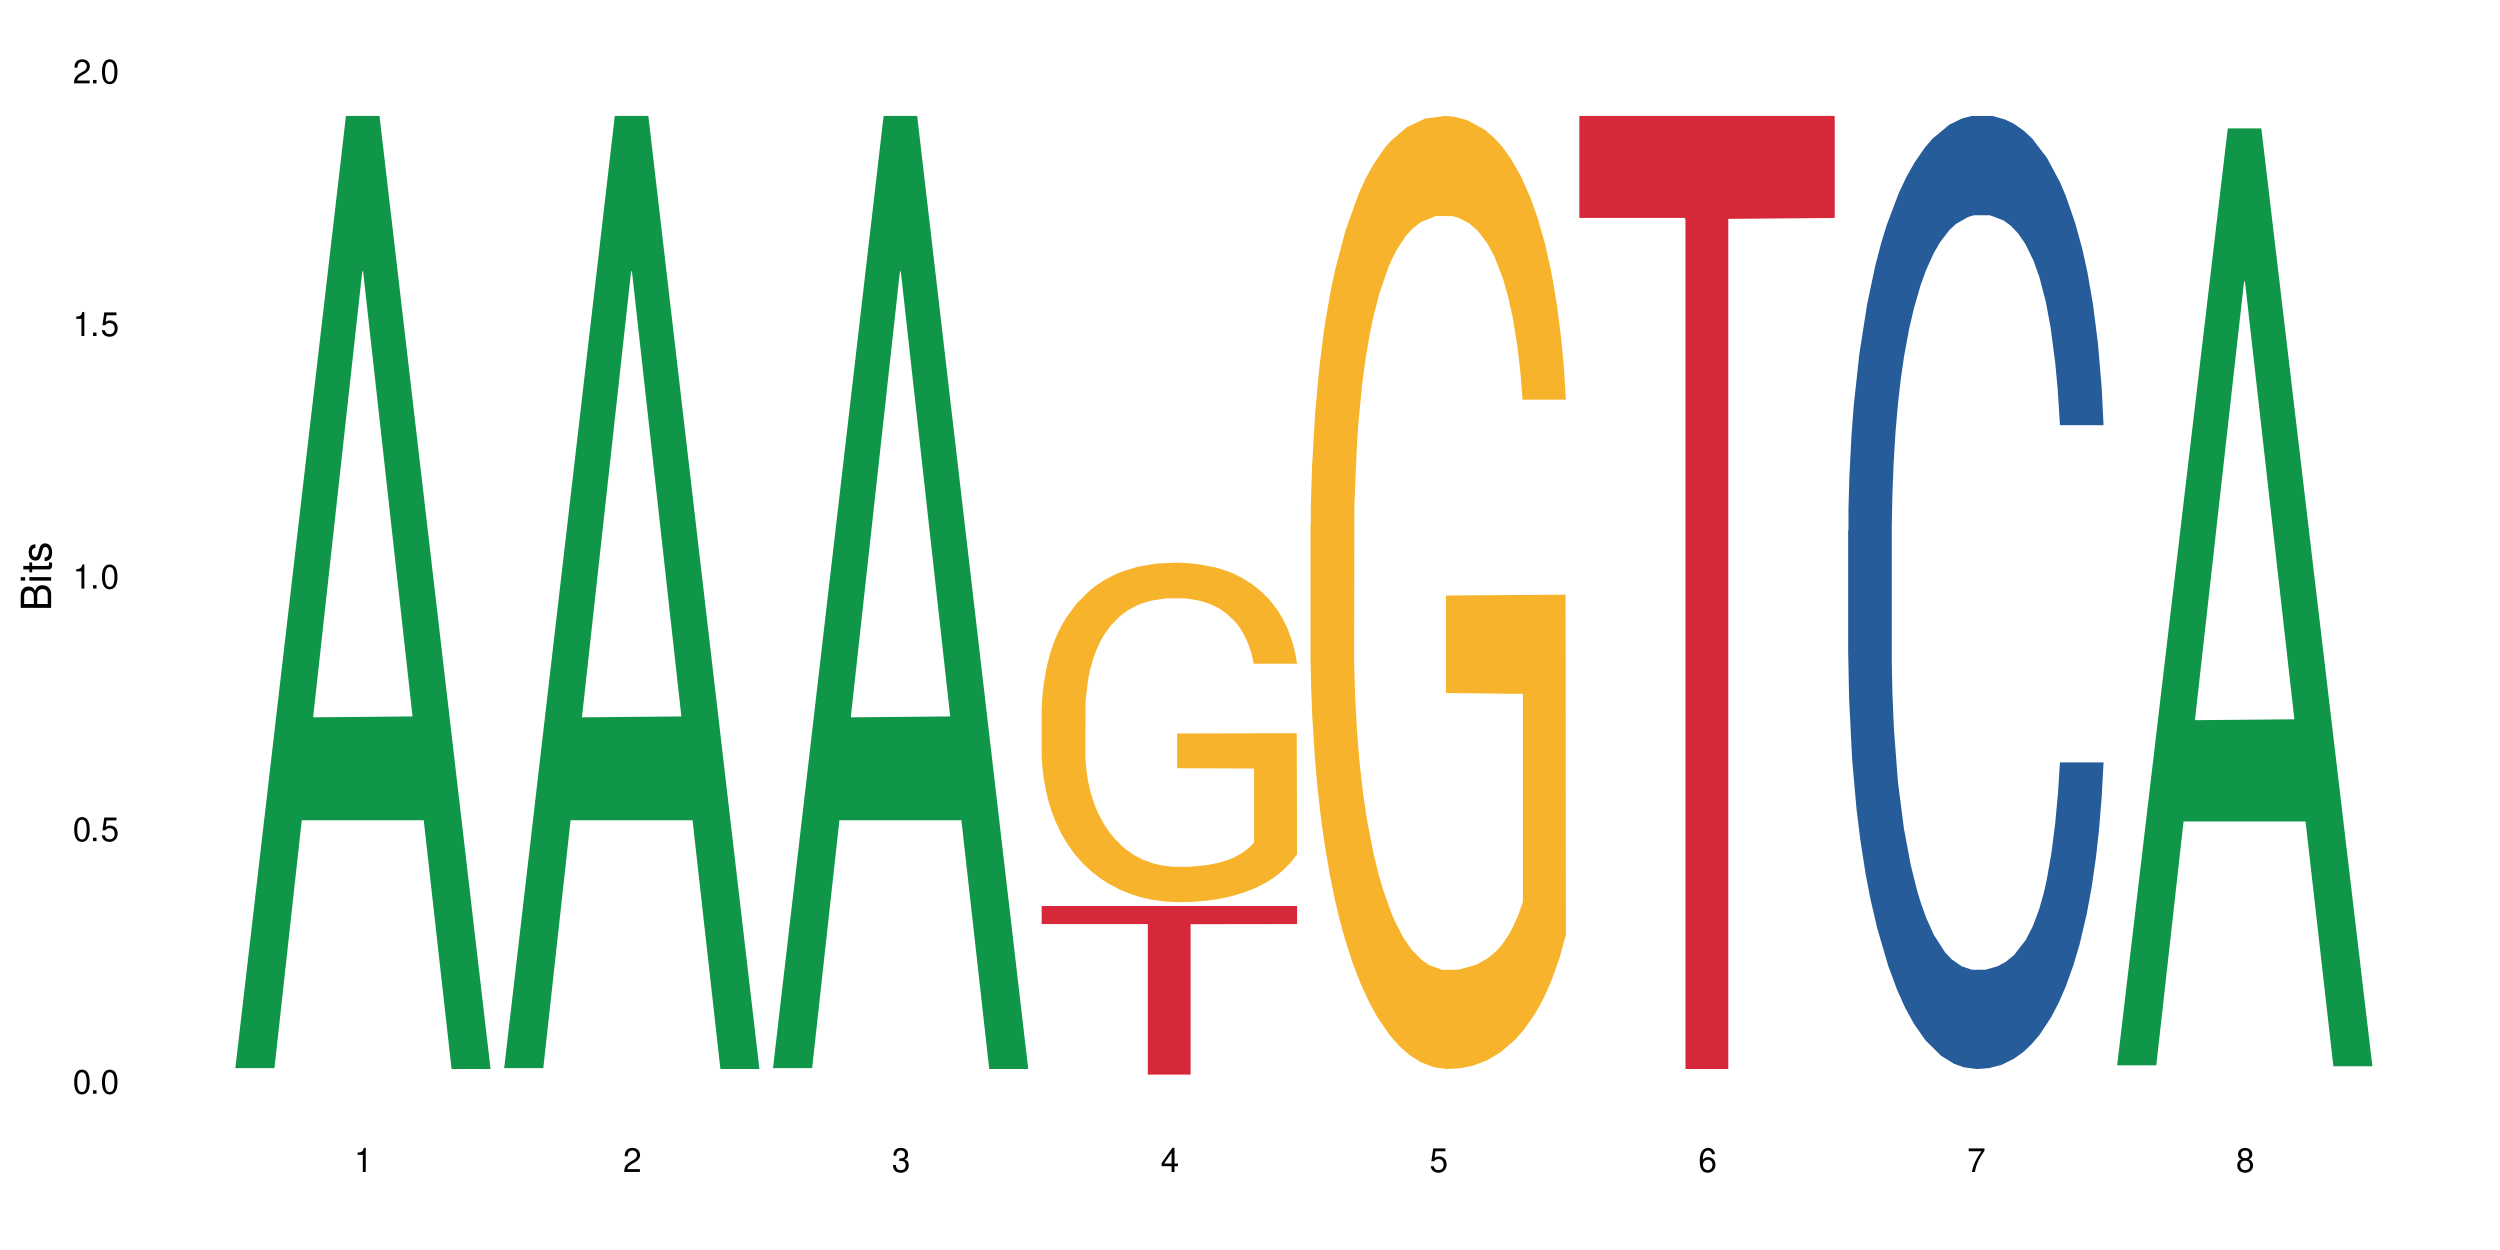
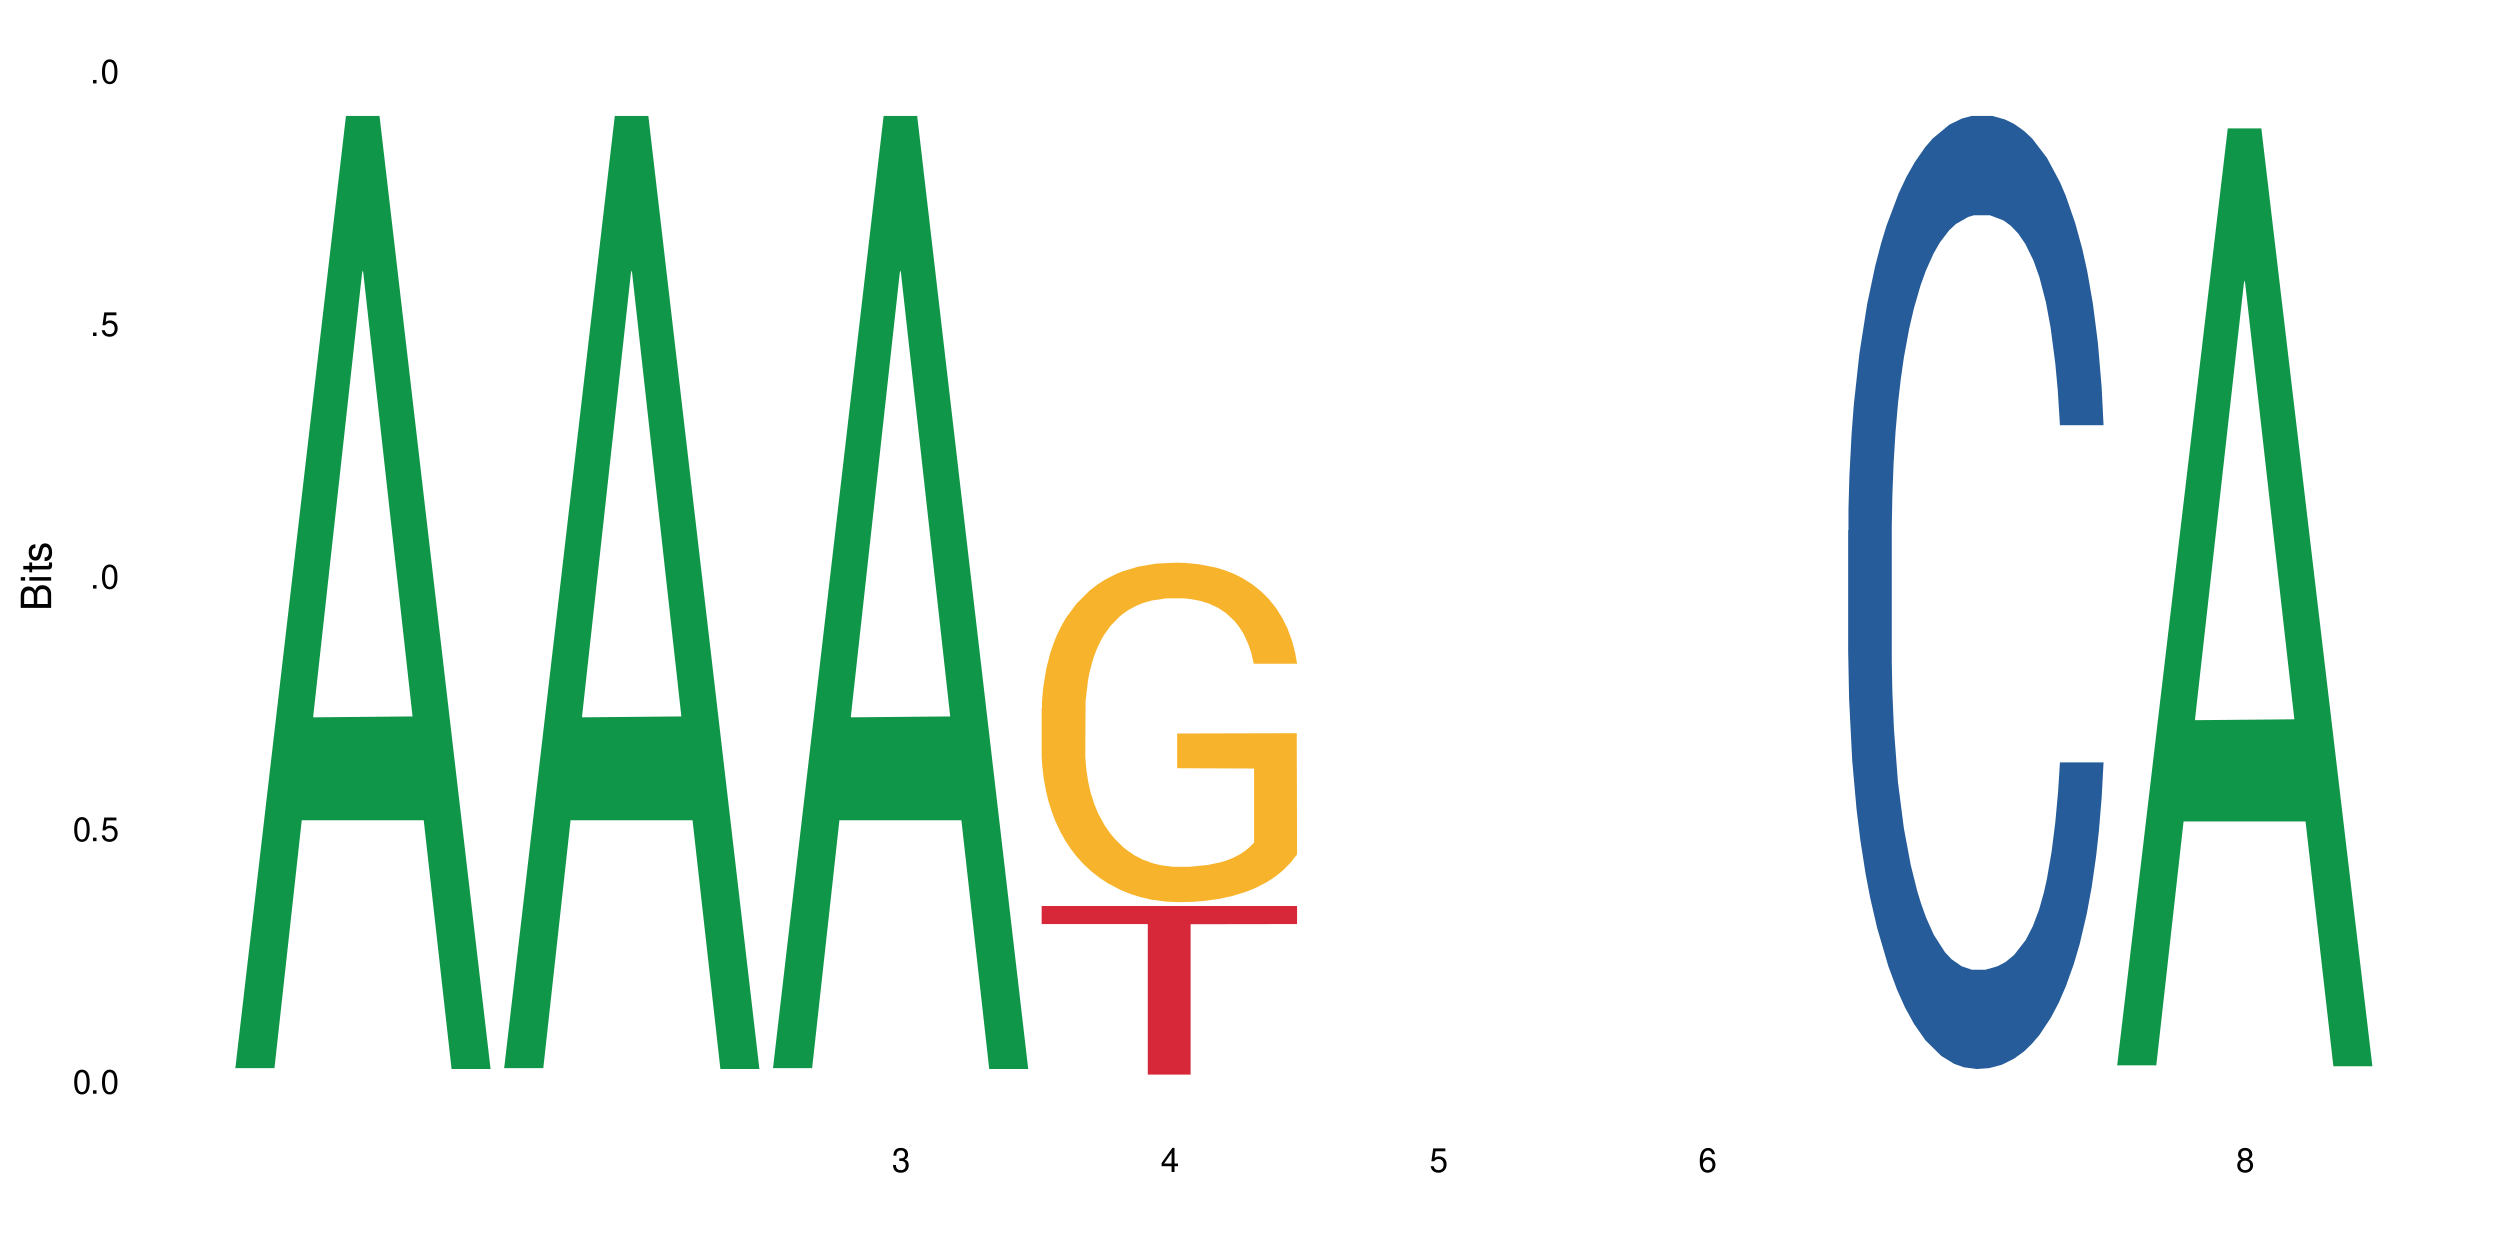
<svg xmlns="http://www.w3.org/2000/svg" xmlns:xlink="http://www.w3.org/1999/xlink" width="720" height="360" viewBox="0 0 720 360">
  <defs>
    <g>
      <g id="glyph-0-0">
</g>
      <g id="glyph-0-1">
        <path d="M 2.641 -6.938 C 2 -6.938 1.422 -6.656 1.078 -6.172 C 0.641 -5.562 0.406 -4.641 0.406 -3.359 C 0.406 -1.016 1.188 0.219 2.641 0.219 C 4.078 0.219 4.859 -1.016 4.859 -3.297 C 4.859 -4.641 4.656 -5.547 4.203 -6.172 C 3.844 -6.656 3.281 -6.938 2.641 -6.938 Z M 2.641 -6.188 C 3.547 -6.188 4 -5.25 4 -3.375 C 4 -1.406 3.562 -0.484 2.625 -0.484 C 1.734 -0.484 1.281 -1.438 1.281 -3.344 C 1.281 -5.25 1.734 -6.188 2.641 -6.188 Z M 2.641 -6.188 " />
      </g>
      <g id="glyph-0-2">
        <path d="M 1.828 -1 L 0.828 -1 L 0.828 0 L 1.828 0 Z M 1.828 -1 " />
      </g>
      <g id="glyph-0-3">
        <path d="M 4.562 -6.797 L 1.062 -6.797 L 0.547 -3.094 L 1.328 -3.094 C 1.719 -3.562 2.047 -3.734 2.578 -3.734 C 3.484 -3.734 4.062 -3.109 4.062 -2.094 C 4.062 -1.125 3.484 -0.531 2.578 -0.531 C 1.828 -0.531 1.375 -0.906 1.188 -1.672 L 0.328 -1.672 C 0.453 -1.109 0.547 -0.844 0.75 -0.594 C 1.125 -0.078 1.828 0.219 2.594 0.219 C 3.969 0.219 4.922 -0.781 4.922 -2.219 C 4.922 -3.562 4.031 -4.484 2.719 -4.484 C 2.25 -4.484 1.859 -4.359 1.469 -4.062 L 1.734 -5.969 L 4.562 -5.969 Z M 4.562 -6.797 " />
      </g>
      <g id="glyph-0-4">
-         <path d="M 2.484 -4.938 L 2.484 0 L 3.328 0 L 3.328 -6.938 L 2.766 -6.938 C 2.469 -5.875 2.281 -5.734 0.984 -5.562 L 0.984 -4.938 Z M 2.484 -4.938 " />
-       </g>
+         </g>
      <g id="glyph-0-5">
-         <path d="M 4.859 -0.828 L 1.281 -0.828 C 1.359 -1.406 1.672 -1.781 2.5 -2.281 L 3.469 -2.828 C 4.406 -3.344 4.906 -4.062 4.906 -4.906 C 4.906 -5.484 4.672 -6.031 4.266 -6.406 C 3.859 -6.766 3.375 -6.938 2.719 -6.938 C 1.859 -6.938 1.219 -6.625 0.844 -6.031 C 0.609 -5.672 0.5 -5.234 0.484 -4.531 L 1.328 -4.531 C 1.359 -5.016 1.406 -5.281 1.531 -5.516 C 1.75 -5.938 2.188 -6.203 2.703 -6.203 C 3.469 -6.203 4.031 -5.641 4.031 -4.891 C 4.031 -4.344 3.719 -3.859 3.125 -3.516 L 2.234 -3 C 0.812 -2.172 0.406 -1.531 0.328 -0.016 L 4.859 -0.016 Z M 4.859 -0.828 " />
-       </g>
+         </g>
      <g id="glyph-0-6">
        <path d="M 2.125 -3.188 L 2.578 -3.188 C 3.5 -3.188 3.984 -2.766 3.984 -1.922 C 3.984 -1.062 3.469 -0.531 2.594 -0.531 C 1.656 -0.531 1.203 -1 1.156 -2.016 L 0.312 -2.016 C 0.344 -1.453 0.438 -1.094 0.609 -0.781 C 0.953 -0.109 1.625 0.219 2.547 0.219 C 3.953 0.219 4.859 -0.625 4.859 -1.938 C 4.859 -2.828 4.516 -3.297 3.703 -3.594 C 4.344 -3.844 4.656 -4.328 4.656 -5.031 C 4.656 -6.219 3.875 -6.938 2.578 -6.938 C 1.203 -6.938 0.484 -6.172 0.453 -4.703 L 1.297 -4.703 C 1.312 -5.125 1.344 -5.359 1.453 -5.578 C 1.641 -5.969 2.062 -6.203 2.594 -6.203 C 3.344 -6.203 3.797 -5.75 3.797 -5 C 3.797 -4.516 3.609 -4.219 3.25 -4.047 C 3.016 -3.953 2.703 -3.922 2.125 -3.906 Z M 2.125 -3.188 " />
      </g>
      <g id="glyph-0-7">
        <path d="M 3.141 -1.672 L 3.141 0 L 3.984 0 L 3.984 -1.672 L 4.984 -1.672 L 4.984 -2.438 L 3.984 -2.438 L 3.984 -6.938 L 3.359 -6.938 L 0.266 -2.578 L 0.266 -1.672 Z M 3.141 -2.438 L 1 -2.438 L 3.141 -5.5 Z M 3.141 -2.438 " />
      </g>
      <g id="glyph-0-8">
        <path d="M 4.781 -5.125 C 4.609 -6.266 3.891 -6.938 2.844 -6.938 C 2.094 -6.938 1.422 -6.578 1.031 -5.953 C 0.594 -5.266 0.406 -4.422 0.406 -3.172 C 0.406 -2 0.578 -1.25 0.984 -0.641 C 1.359 -0.078 1.953 0.219 2.703 0.219 C 3.984 0.219 4.922 -0.75 4.922 -2.094 C 4.922 -3.375 4.062 -4.281 2.844 -4.281 C 2.172 -4.281 1.641 -4.031 1.281 -3.516 C 1.281 -5.234 1.828 -6.188 2.797 -6.188 C 3.391 -6.188 3.797 -5.797 3.938 -5.125 Z M 2.734 -3.531 C 3.547 -3.531 4.062 -2.953 4.062 -2.031 C 4.062 -1.156 3.484 -0.531 2.703 -0.531 C 1.922 -0.531 1.328 -1.188 1.328 -2.078 C 1.328 -2.938 1.906 -3.531 2.734 -3.531 Z M 2.734 -3.531 " />
      </g>
      <g id="glyph-0-9">
-         <path d="M 4.984 -6.797 L 0.438 -6.797 L 0.438 -5.969 L 4.109 -5.969 C 2.5 -3.656 1.828 -2.234 1.328 0 L 2.219 0 C 2.594 -2.172 3.453 -4.047 4.984 -6.094 Z M 4.984 -6.797 " />
-       </g>
+         </g>
      <g id="glyph-0-10">
        <path d="M 3.75 -3.656 C 4.469 -4.094 4.688 -4.438 4.688 -5.078 C 4.688 -6.172 3.844 -6.938 2.641 -6.938 C 1.438 -6.938 0.594 -6.172 0.594 -5.094 C 0.594 -4.438 0.812 -4.094 1.516 -3.656 C 0.734 -3.266 0.359 -2.703 0.359 -1.922 C 0.359 -0.656 1.281 0.219 2.641 0.219 C 3.984 0.219 4.922 -0.656 4.922 -1.922 C 4.922 -2.703 4.531 -3.266 3.75 -3.656 Z M 2.641 -6.188 C 3.359 -6.188 3.812 -5.75 3.812 -5.062 C 3.812 -4.406 3.344 -3.984 2.641 -3.984 C 1.922 -3.984 1.453 -4.406 1.453 -5.078 C 1.453 -5.75 1.922 -6.188 2.641 -6.188 Z M 2.641 -3.266 C 3.484 -3.266 4.062 -2.719 4.062 -1.906 C 4.062 -1.078 3.484 -0.531 2.625 -0.531 C 1.797 -0.531 1.219 -1.094 1.219 -1.906 C 1.219 -2.719 1.781 -3.266 2.641 -3.266 Z M 2.641 -3.266 " />
      </g>
      <g id="glyph-1-0">
</g>
      <g id="glyph-1-1">
        <path d="M 0 -0.953 L 0 -4.891 C 0 -5.719 -0.234 -6.344 -0.734 -6.797 C -1.188 -7.234 -1.812 -7.469 -2.5 -7.469 C -3.547 -7.469 -4.188 -7 -4.625 -5.875 C -4.984 -6.688 -5.625 -7.094 -6.531 -7.094 C -7.172 -7.094 -7.734 -6.859 -8.141 -6.391 C -8.562 -5.922 -8.75 -5.344 -8.75 -4.5 L -8.75 -0.953 Z M -4.984 -2.062 L -7.766 -2.062 L -7.766 -4.219 C -7.766 -4.844 -7.688 -5.203 -7.453 -5.5 C -7.219 -5.812 -6.859 -5.969 -6.375 -5.969 C -5.891 -5.969 -5.531 -5.812 -5.297 -5.5 C -5.062 -5.203 -4.984 -4.844 -4.984 -4.219 Z M -0.984 -2.062 L -4 -2.062 L -4 -4.781 C -4 -5.766 -3.438 -6.359 -2.484 -6.359 C -1.547 -6.359 -0.984 -5.766 -0.984 -4.781 Z M -0.984 -2.062 " />
      </g>
      <g id="glyph-1-2">
        <path d="M -6.281 -1.797 L -6.281 -0.797 L 0 -0.797 L 0 -1.797 Z M -8.75 -1.797 L -8.75 -0.797 L -7.484 -0.797 L -7.484 -1.797 Z M -8.75 -1.797 " />
      </g>
      <g id="glyph-1-3">
        <path d="M -6.281 -3.047 L -6.281 -2.016 L -8.016 -2.016 L -8.016 -1.016 L -6.281 -1.016 L -6.281 -0.172 L -5.469 -0.172 L -5.469 -1.016 L -0.719 -1.016 C -0.078 -1.016 0.281 -1.453 0.281 -2.234 C 0.281 -2.5 0.25 -2.719 0.188 -3.047 L -0.641 -3.047 C -0.609 -2.906 -0.594 -2.766 -0.594 -2.562 C -0.594 -2.141 -0.719 -2.016 -1.156 -2.016 L -5.469 -2.016 L -5.469 -3.047 Z M -6.281 -3.047 " />
      </g>
      <g id="glyph-1-4">
        <path d="M -4.531 -5.25 C -5.766 -5.25 -6.469 -4.422 -6.469 -2.969 C -6.469 -1.516 -5.719 -0.562 -4.547 -0.562 C -3.562 -0.562 -3.094 -1.062 -2.734 -2.562 L -2.516 -3.484 C -2.344 -4.188 -2.094 -4.469 -1.641 -4.469 C -1.047 -4.469 -0.641 -3.875 -0.641 -3 C -0.641 -2.453 -0.797 -2 -1.062 -1.75 C -1.25 -1.594 -1.422 -1.531 -1.875 -1.469 L -1.875 -0.406 C -0.422 -0.453 0.281 -1.266 0.281 -2.922 C 0.281 -4.5 -0.5 -5.516 -1.719 -5.516 C -2.656 -5.516 -3.172 -4.984 -3.469 -3.734 L -3.703 -2.766 C -3.891 -1.953 -4.156 -1.609 -4.594 -1.609 C -5.188 -1.609 -5.547 -2.125 -5.547 -2.938 C -5.547 -3.75 -5.203 -4.172 -4.531 -4.203 Z M -4.531 -5.25 " />
      </g>
    </g>
  </defs>
  <rect x="-72" y="-36" width="864" height="432" fill="rgb(100%, 100%, 100%)" fill-opacity="1" />
  <path fill-rule="nonzero" fill="rgb(6.275%, 58.824%, 28.235%)" fill-opacity="1" d="M 67.73 307.621 L 67.809 307.363 L 99.637 33.391 L 109.301 33.391 L 141.281 307.879 L 130.047 307.879 L 122.031 236.227 L 86.906 236.227 L 79.047 307.621 L 67.73 307.621 L 90.285 206.59 L 118.809 206.332 L 104.586 78.238 L 104.43 77.98 L 104.27 78.754 L 90.207 206.332 L 90.285 206.59 Z M 67.73 307.621 " />
  <path fill-rule="nonzero" fill="rgb(6.275%, 58.824%, 28.235%)" fill-opacity="1" d="M 145.156 307.621 L 145.234 307.363 L 177.059 33.391 L 186.723 33.391 L 218.707 307.879 L 207.469 307.879 L 199.453 236.227 L 164.328 236.227 L 156.469 307.621 L 145.156 307.621 L 167.707 206.59 L 196.23 206.332 L 182.008 78.238 L 181.852 77.98 L 181.695 78.754 L 167.629 206.332 L 167.707 206.59 Z M 145.156 307.621 " />
  <path fill-rule="nonzero" fill="rgb(6.275%, 58.824%, 28.235%)" fill-opacity="1" d="M 222.578 307.621 L 222.656 307.363 L 254.48 33.391 L 264.148 33.391 L 296.129 307.879 L 284.895 307.879 L 276.879 236.227 L 241.75 236.227 L 233.895 307.621 L 222.578 307.621 L 245.129 206.59 L 273.656 206.332 L 259.434 78.238 L 259.273 77.98 L 259.117 78.754 L 245.051 206.332 L 245.129 206.59 Z M 222.578 307.621 " />
  <path fill-rule="nonzero" fill="rgb(96.863%, 70.196%, 16.863%)" fill-opacity="1" d="M 300 203.922 L 300.09 203.832 L 300.09 202.047 L 300.449 198.031 L 301.348 192.492 L 302.512 187.941 L 303.77 184.367 L 304.574 182.492 L 305.922 179.816 L 307.086 177.852 L 310.047 173.832 L 313.816 170.082 L 315.879 168.477 L 318.211 166.957 L 321.527 165.262 L 323.055 164.637 L 327.719 163.207 L 333.012 162.312 L 338.84 162.047 L 341.531 162.137 L 345.207 162.492 L 350.23 163.473 L 353.102 164.367 L 355.344 165.262 L 357.676 166.422 L 360.547 168.207 L 363.238 170.352 L 365.391 172.492 L 367.543 175.172 L 369.336 178.027 L 370.863 181.152 L 372.207 184.902 L 373.016 188.031 L 373.555 191.156 L 361.086 191.156 L 360.367 188.031 L 359.559 185.617 L 358.215 182.672 L 356.871 180.527 L 355.523 178.832 L 353.012 176.512 L 350.859 175.082 L 348.168 173.832 L 345.566 173.027 L 342.609 172.492 L 340.812 172.312 L 336.059 172.312 L 331.754 172.938 L 329.242 173.652 L 327.449 174.367 L 324.938 175.707 L 323.414 176.777 L 322.516 177.492 L 319.824 180.262 L 318.031 182.762 L 317.043 184.457 L 315.789 187.137 L 314.891 189.547 L 313.902 193.117 L 313.367 195.797 L 312.648 201.871 L 312.559 217.941 L 312.828 221.336 L 313.367 224.996 L 314.082 228.211 L 315.16 231.602 L 316.234 234.191 L 318.121 237.676 L 319.734 239.996 L 320.992 241.516 L 323.414 243.926 L 324.398 244.73 L 326.73 246.336 L 329.152 247.586 L 332.113 248.656 L 334.355 249.195 L 337.941 249.641 L 342.52 249.641 L 347.898 249.105 L 351.309 248.391 L 353.641 247.676 L 355.164 247.051 L 357.047 246.066 L 358.395 245.176 L 359.648 244.191 L 361.176 242.676 L 361.176 221.336 L 339.02 221.246 L 339.02 211.246 L 373.465 211.156 L 373.555 246.066 L 371.668 248.48 L 369.336 250.801 L 367.094 252.586 L 364.762 254.105 L 361.445 255.801 L 358.754 256.871 L 354.629 258.121 L 350.859 258.926 L 346.914 259.461 L 343.414 259.73 L 339.289 259.82 L 335.609 259.641 L 331.664 259.105 L 328.523 258.391 L 325.656 257.496 L 322.785 256.336 L 319.195 254.461 L 316.863 252.945 L 314.441 251.07 L 312.02 248.836 L 309.867 246.426 L 308.434 244.551 L 306.996 242.406 L 305.473 239.73 L 304.039 236.691 L 302.961 233.926 L 301.973 230.801 L 301.258 227.852 L 300.539 223.836 L 300.18 220.621 L 300 217.852 Z M 300 203.922 " />
  <path fill-rule="nonzero" fill="rgb(83.922%, 15.686%, 22.353%)" fill-opacity="1" d="M 300 260.93 L 373.555 260.93 L 373.555 266.129 L 342.898 266.176 L 342.898 309.484 L 330.566 309.484 L 330.566 266.219 L 330.387 266.129 L 300 266.129 Z M 300 260.93 " />
-   <path fill-rule="nonzero" fill="rgb(96.863%, 70.196%, 16.863%)" fill-opacity="1" d="M 377.426 150.957 L 377.516 150.707 L 377.516 145.691 L 377.871 134.414 L 378.77 118.871 L 379.938 106.086 L 381.191 96.059 L 382 90.797 L 383.344 83.273 L 384.512 77.762 L 387.469 66.48 L 391.238 55.953 L 393.301 51.441 L 395.633 47.18 L 398.953 42.414 L 400.477 40.66 L 405.141 36.648 L 410.434 34.145 L 416.262 33.391 L 418.953 33.641 L 422.633 34.645 L 427.656 37.402 L 430.527 39.91 L 432.77 42.414 L 435.102 45.676 L 437.969 50.688 L 440.66 56.703 L 442.812 62.719 L 444.969 70.238 L 446.762 78.262 L 448.285 87.035 L 449.633 97.562 L 450.438 106.336 L 450.977 115.109 L 438.508 115.109 L 437.789 106.336 L 436.984 99.57 L 435.637 91.297 L 434.293 85.281 L 432.949 80.52 L 430.438 74 L 428.281 69.988 L 425.594 66.48 L 422.992 64.223 L 420.031 62.719 L 418.238 62.219 L 413.484 62.219 L 409.176 63.973 L 406.664 65.98 L 404.871 67.984 L 402.359 71.742 L 400.836 74.754 L 399.938 76.758 L 397.246 84.527 L 395.453 91.547 L 394.469 96.309 L 393.211 103.832 L 392.312 110.598 L 391.328 120.625 L 390.789 128.145 L 390.07 145.191 L 389.98 190.312 L 390.25 199.84 L 390.789 210.117 L 391.508 219.141 L 392.582 228.664 L 393.66 235.934 L 395.543 245.711 L 397.156 252.23 L 398.414 256.492 L 400.836 263.258 L 401.82 265.516 L 404.156 270.027 L 406.574 273.535 L 409.535 276.543 L 411.777 278.047 L 415.367 279.301 L 419.941 279.301 L 425.324 277.797 L 428.73 275.793 L 431.062 273.785 L 432.59 272.031 L 434.473 269.273 L 435.816 266.77 L 437.074 264.012 L 438.598 259.75 L 438.598 199.84 L 416.441 199.586 L 416.441 171.512 L 450.887 171.262 L 450.977 269.273 L 449.094 276.043 L 446.762 282.559 L 444.52 287.574 L 442.188 291.836 L 438.867 296.598 L 436.176 299.605 L 432.051 303.117 L 428.281 305.371 L 424.336 306.875 L 420.84 307.629 L 416.711 307.879 L 413.035 307.379 L 409.086 305.875 L 405.949 303.867 L 403.078 301.359 L 400.207 298.102 L 396.621 292.84 L 394.289 288.578 L 391.867 283.312 L 389.445 277.047 L 387.293 270.277 L 385.855 265.012 L 384.422 258.996 L 382.895 251.477 L 381.461 242.953 L 380.383 235.184 L 379.398 226.41 L 378.68 218.137 L 377.961 206.855 L 377.605 197.832 L 377.426 190.062 Z M 377.426 150.957 " />
-   <path fill-rule="nonzero" fill="rgb(83.922%, 15.686%, 22.353%)" fill-opacity="1" d="M 454.848 33.391 L 528.398 33.391 L 528.398 62.773 L 497.746 63.031 L 497.746 307.879 L 485.414 307.879 L 485.414 63.289 L 485.234 62.773 L 454.848 62.773 Z M 454.848 33.391 " />
  <path fill-rule="nonzero" fill="rgb(14.51%, 36.078%, 60%)" fill-opacity="1" d="M 532.27 152.82 L 532.359 152.57 L 532.359 146.547 L 532.629 137.016 L 533.258 124.969 L 533.887 116.691 L 535.5 101.887 L 537.742 87.586 L 540.074 76.547 L 541.777 70.023 L 543.305 65.004 L 546.801 55.723 L 549.043 50.953 L 551.465 46.688 L 554.426 42.422 L 556.578 39.914 L 561.422 35.898 L 565.012 34.145 L 567.793 33.391 L 573.801 33.391 L 577.391 34.395 L 579.992 35.648 L 582.859 37.656 L 585.281 39.914 L 589.5 45.434 L 593.266 52.461 L 594.969 56.473 L 597.66 64.254 L 599.723 71.777 L 601.16 78.301 L 602.773 87.586 L 604.207 98.875 L 605.285 111.672 L 605.824 122.461 L 593.266 122.461 L 592.637 112.426 L 591.922 104.648 L 590.574 94.359 L 589.23 87.086 L 587.344 79.809 L 585.641 75.039 L 583.309 70.273 L 581.246 67.262 L 579.094 65.004 L 577.031 63.5 L 573.082 61.992 L 568.508 61.992 L 566.805 62.496 L 563.305 64.504 L 561.422 66.258 L 558.73 69.773 L 556.848 73.035 L 554.605 78.051 L 553.082 82.316 L 551.199 88.84 L 549.852 94.609 L 548.328 102.891 L 547.43 109.164 L 546.621 116.188 L 545.906 124.469 L 545.367 133.25 L 545.008 142.535 L 544.828 151.566 L 544.828 190.457 L 545.008 199.488 L 545.457 210.027 L 546.621 225.332 L 548.328 238.629 L 550.301 249.168 L 552.184 256.695 L 553.262 260.207 L 554.695 264.223 L 556.938 269.238 L 560.168 274.258 L 562.051 276.266 L 564.922 278.273 L 567.883 279.277 L 571.828 279.277 L 575.324 278.273 L 577.656 277.016 L 580.078 275.012 L 583.398 270.746 L 585.461 266.73 L 587.254 261.965 L 588.602 257.195 L 589.5 253.184 L 590.844 245.402 L 591.922 236.871 L 592.727 228.09 L 593.266 219.562 L 605.824 219.562 L 605.285 229.598 L 604.477 239.383 L 603.672 246.66 L 602.414 255.441 L 600.98 263.219 L 598.918 272 L 597.211 277.77 L 594.969 284.043 L 592.906 288.809 L 590.664 293.074 L 587.344 298.094 L 585.191 300.602 L 582.859 302.859 L 580.078 304.867 L 576.582 306.625 L 572.816 307.629 L 569.316 307.879 L 565.551 307.375 L 562.77 306.371 L 559.09 304.113 L 554.516 299.598 L 551.199 294.832 L 548.598 290.062 L 546.355 285.047 L 543.844 278.273 L 540.613 267.23 L 538.641 258.703 L 537.293 251.676 L 535.77 241.891 L 534.691 233.109 L 533.438 219.059 L 532.539 201.246 L 532.27 187.445 Z M 532.27 152.82 " />
  <path fill-rule="nonzero" fill="rgb(6.275%, 58.824%, 28.235%)" fill-opacity="1" d="M 609.695 306.824 L 609.773 306.574 L 641.598 36.977 L 651.266 36.977 L 683.246 307.078 L 672.008 307.078 L 663.996 236.574 L 628.867 236.574 L 621.012 306.824 L 609.695 306.824 L 632.246 207.41 L 660.773 207.156 L 646.551 81.109 L 646.391 80.855 L 646.234 81.613 L 632.168 207.156 L 632.246 207.41 Z M 609.695 306.824 " />
  <g fill="rgb(0%, 0%, 0%)" fill-opacity="1">
    <use xlink:href="#glyph-0-1" x="20.965" y="314.993" />
    <use xlink:href="#glyph-0-2" x="25.965" y="314.993" />
    <use xlink:href="#glyph-0-1" x="28.965" y="314.993" />
  </g>
  <g fill="rgb(0%, 0%, 0%)" fill-opacity="1">
    <use xlink:href="#glyph-0-1" x="20.965" y="242.251" />
    <use xlink:href="#glyph-0-2" x="25.965" y="242.251" />
    <use xlink:href="#glyph-0-3" x="28.965" y="242.251" />
  </g>
  <g fill="rgb(0%, 0%, 0%)" fill-opacity="1">
    <use xlink:href="#glyph-0-4" x="20.965" y="169.509" />
    <use xlink:href="#glyph-0-2" x="25.965" y="169.509" />
    <use xlink:href="#glyph-0-1" x="28.965" y="169.509" />
  </g>
  <g fill="rgb(0%, 0%, 0%)" fill-opacity="1">
    <use xlink:href="#glyph-0-4" x="20.965" y="96.767" />
    <use xlink:href="#glyph-0-2" x="25.965" y="96.767" />
    <use xlink:href="#glyph-0-3" x="28.965" y="96.767" />
  </g>
  <g fill="rgb(0%, 0%, 0%)" fill-opacity="1">
    <use xlink:href="#glyph-0-5" x="20.965" y="24.024" />
    <use xlink:href="#glyph-0-2" x="25.965" y="24.024" />
    <use xlink:href="#glyph-0-1" x="28.965" y="24.024" />
  </g>
  <g fill="rgb(0%, 0%, 0%)" fill-opacity="1">
    <use xlink:href="#glyph-0-4" x="102.008" y="337.532" />
  </g>
  <g fill="rgb(0%, 0%, 0%)" fill-opacity="1">
    <use xlink:href="#glyph-0-5" x="179.43" y="337.532" />
  </g>
  <g fill="rgb(0%, 0%, 0%)" fill-opacity="1">
    <use xlink:href="#glyph-0-6" x="256.855" y="337.532" />
  </g>
  <g fill="rgb(0%, 0%, 0%)" fill-opacity="1">
    <use xlink:href="#glyph-0-7" x="334.277" y="337.532" />
  </g>
  <g fill="rgb(0%, 0%, 0%)" fill-opacity="1">
    <use xlink:href="#glyph-0-3" x="411.699" y="337.532" />
  </g>
  <g fill="rgb(0%, 0%, 0%)" fill-opacity="1">
    <use xlink:href="#glyph-0-8" x="489.125" y="337.532" />
  </g>
  <g fill="rgb(0%, 0%, 0%)" fill-opacity="1">
    <use xlink:href="#glyph-0-9" x="566.547" y="337.532" />
  </g>
  <g fill="rgb(0%, 0%, 0%)" fill-opacity="1">
    <use xlink:href="#glyph-0-10" x="643.969" y="337.532" />
  </g>
  <g fill="rgb(0%, 0%, 0%)" fill-opacity="1">
    <use xlink:href="#glyph-1-1" x="14.725" y="176.012" />
    <use xlink:href="#glyph-1-2" x="14.725" y="168.012" />
    <use xlink:href="#glyph-1-3" x="14.725" y="165.012" />
    <use xlink:href="#glyph-1-4" x="14.725" y="162.012" />
  </g>
</svg>